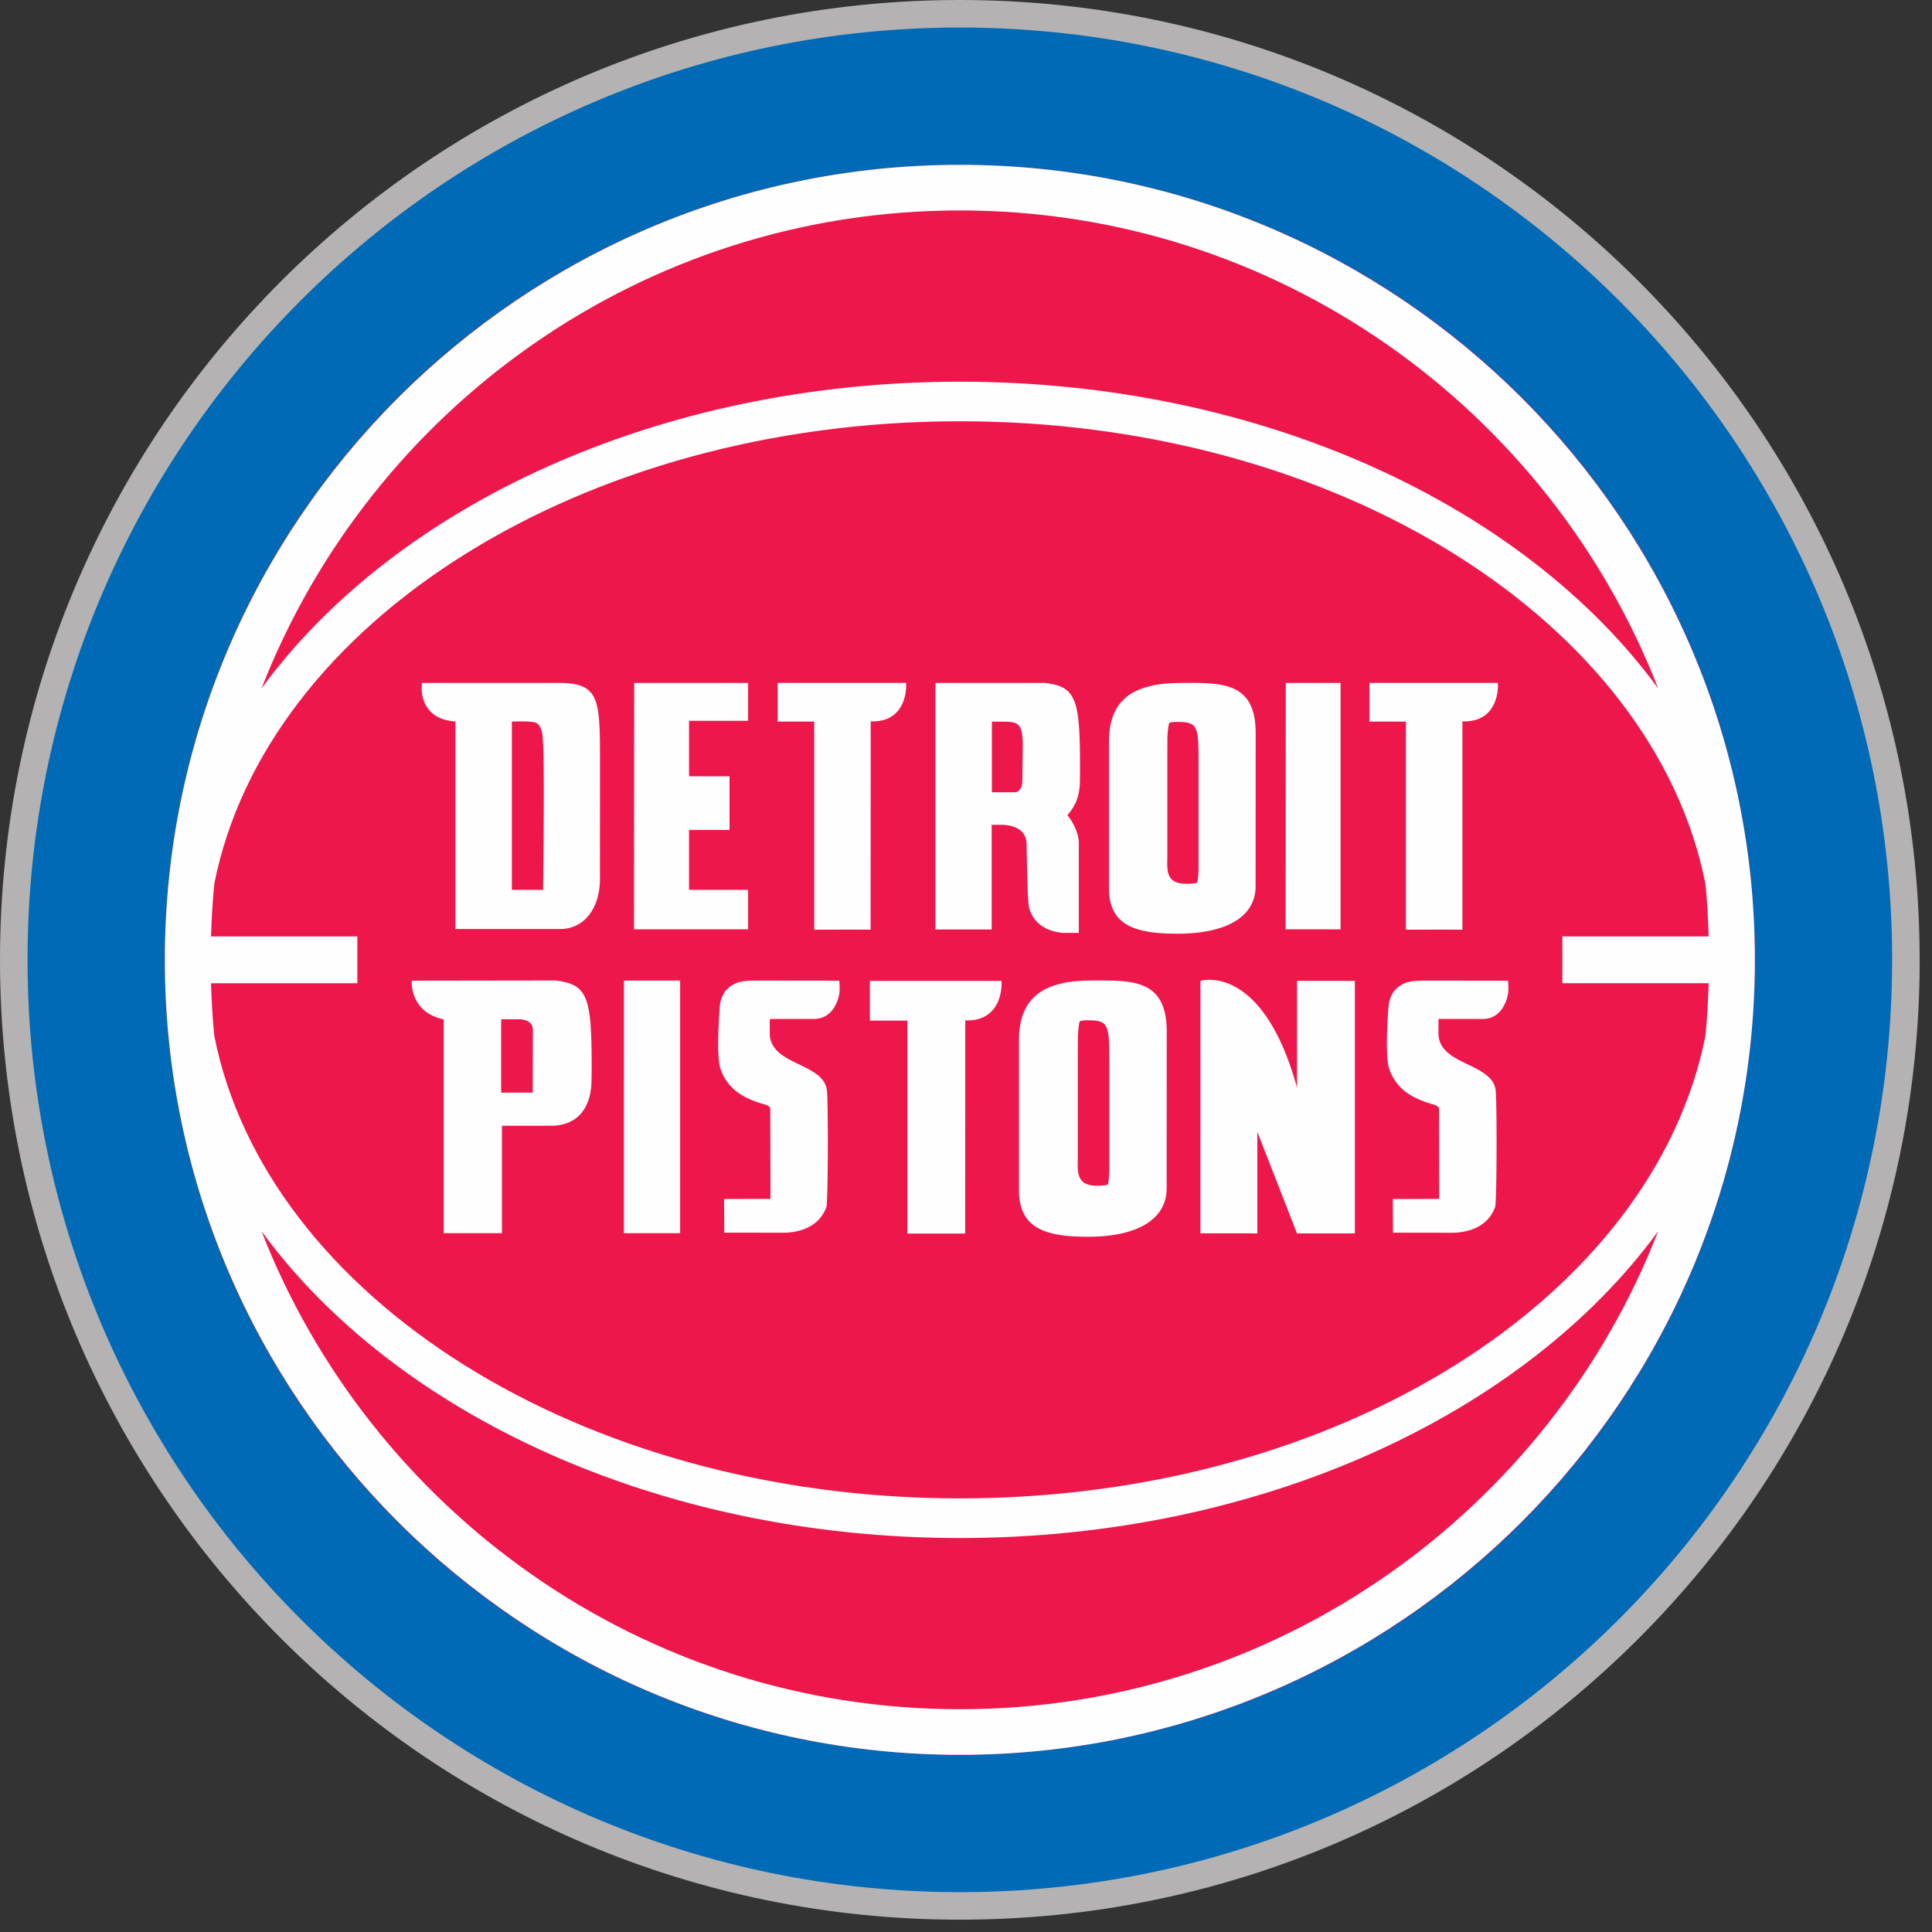
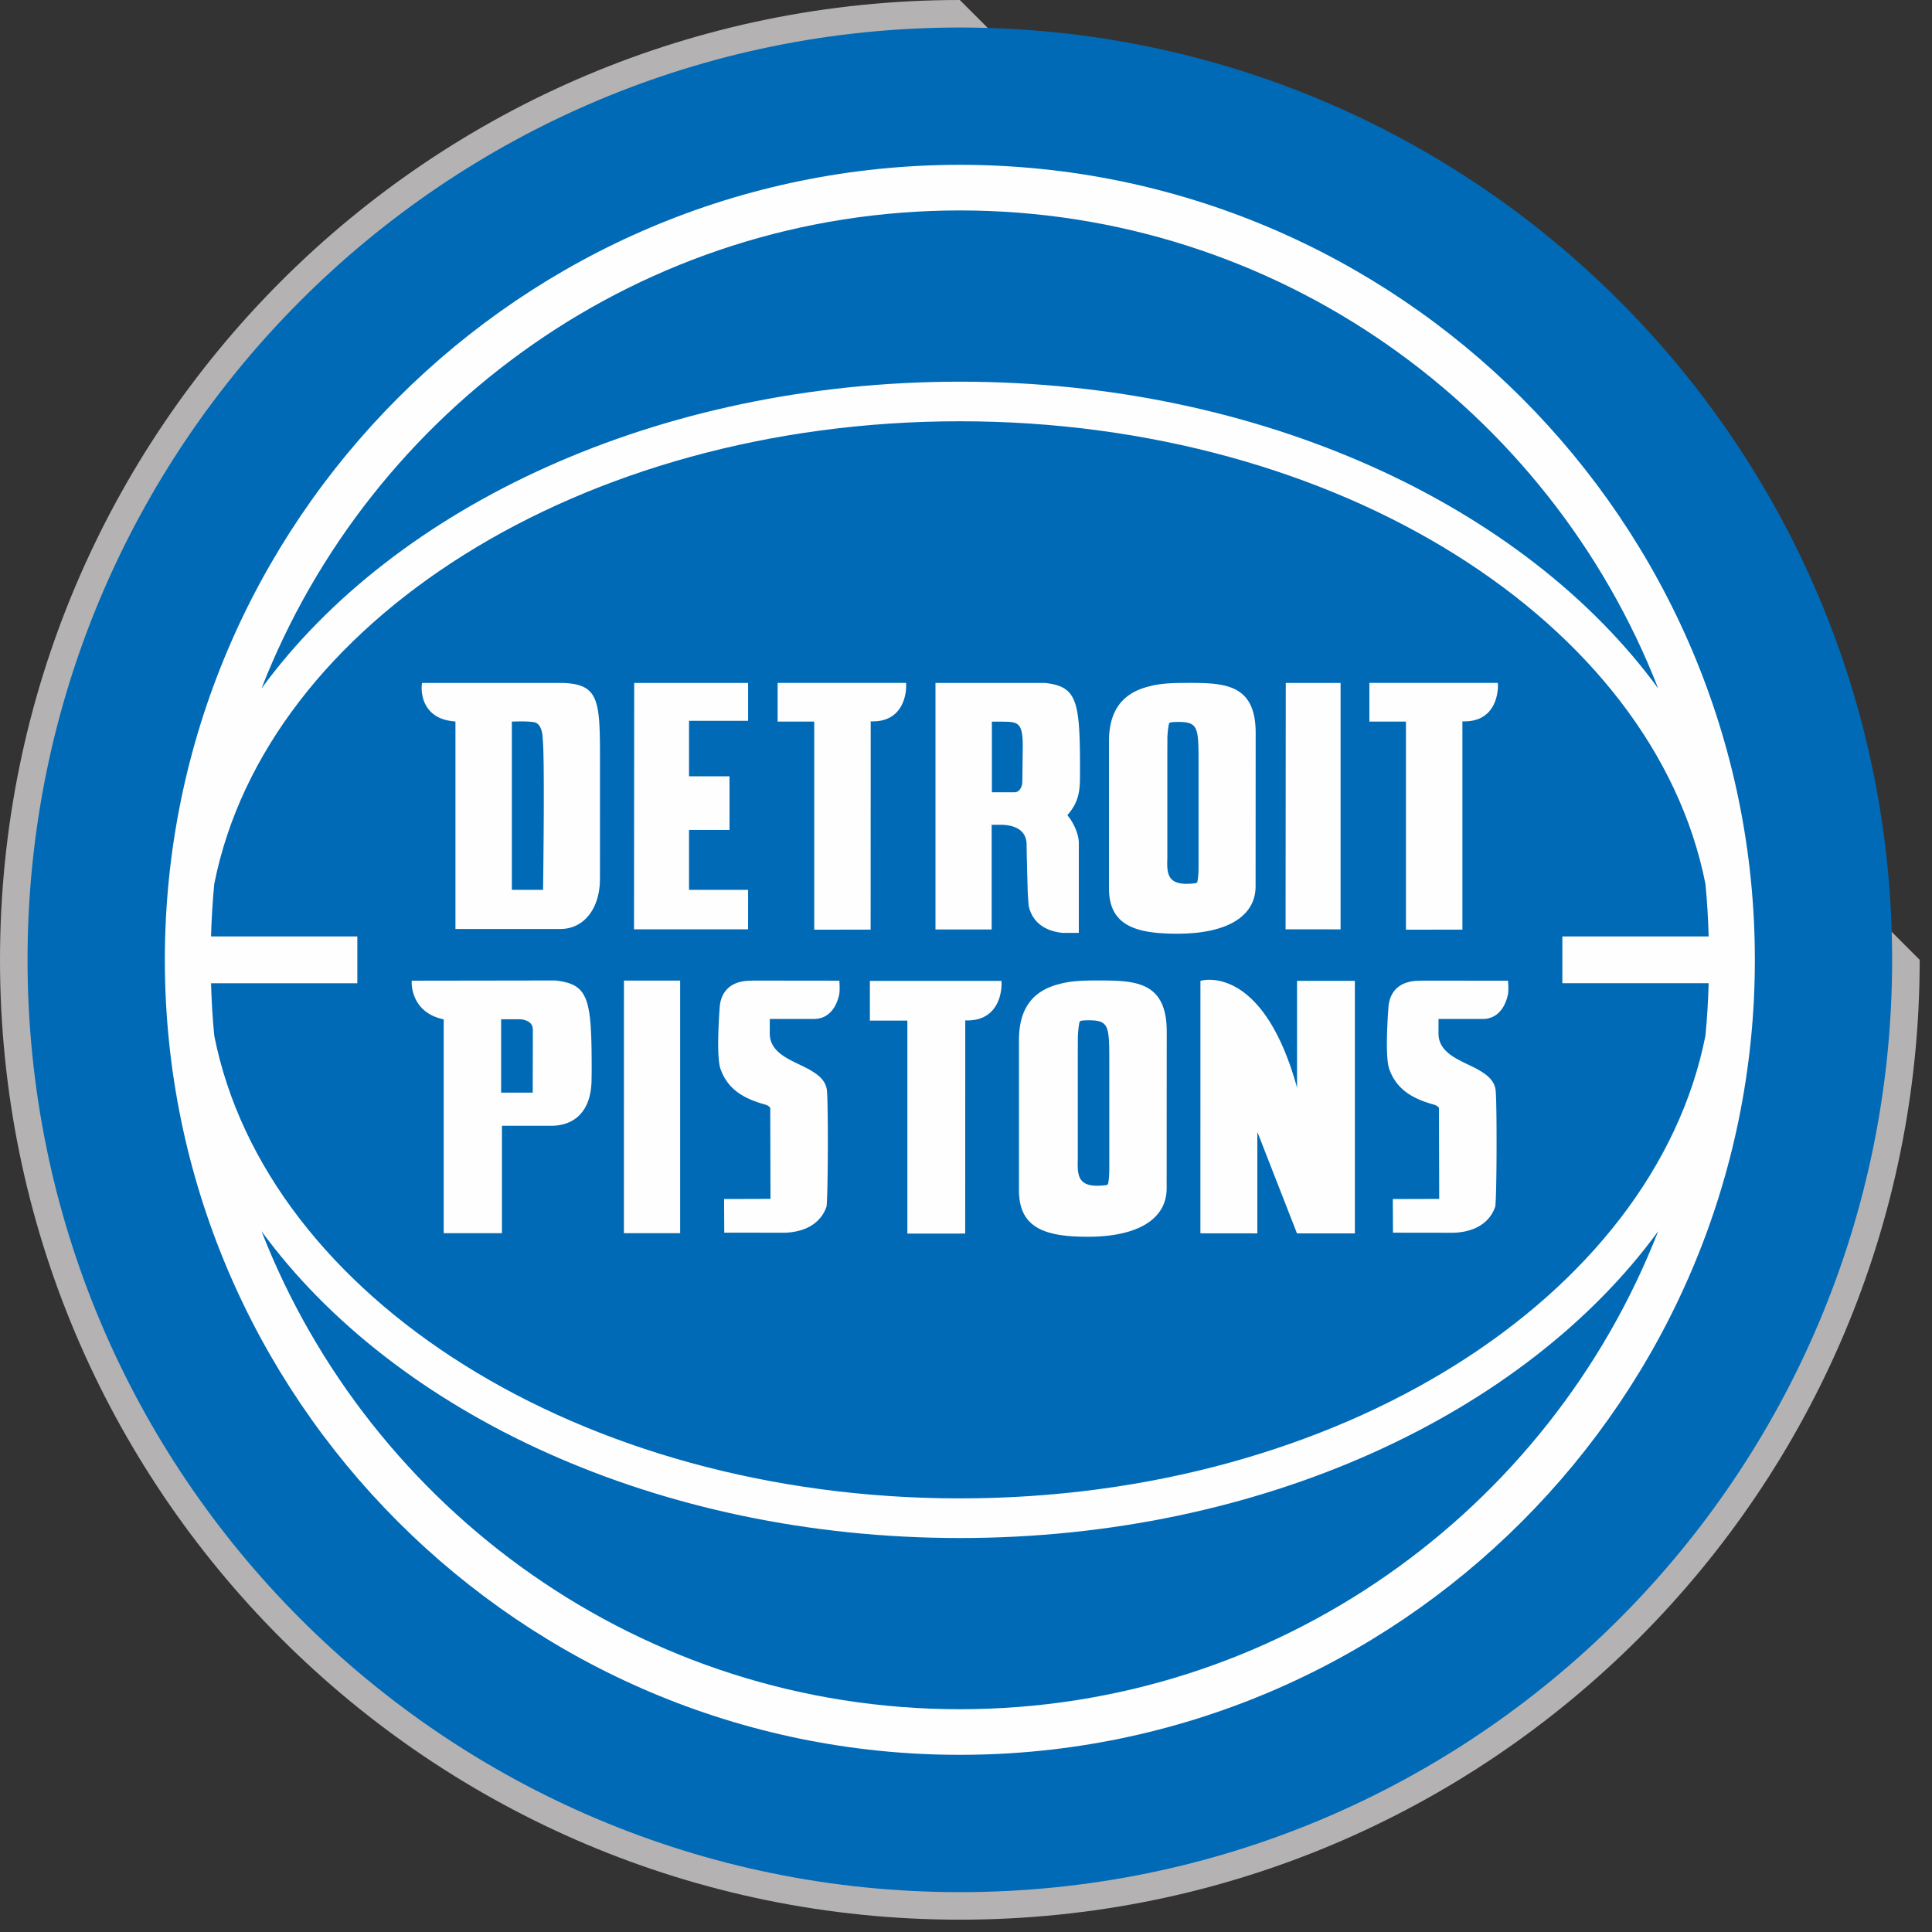
<svg xmlns="http://www.w3.org/2000/svg" width="500" height="500" viewBox="0 0 500 500" fill-rule="evenodd">
  <rect x="0" y="0" width="500" height="500" fill="#333333" stroke="none" />
-   <path d="M496.816 248.406c0 137.193-111.22 248.406-248.406 248.406C111.213 496.81 0 385.598 0 248.406S111.213 0 248.4 0c137.184 0 248.406 111.213 248.406 248.406" fill="#b4b2b2" />
+   <path d="M496.816 248.406c0 137.193-111.22 248.406-248.406 248.406C111.213 496.81 0 385.598 0 248.406S111.213 0 248.4 0" fill="#b4b2b2" />
  <path d="M489.683 248.406c0 133.25-108.025 241.28-241.275 241.28-133.258 0-241.28-108.03-241.28-241.28C7.13 115.148 115.15 7.123 248.41 7.123c133.25 0 241.275 108.025 241.275 241.283" fill="#006ab6" />
-   <path d="M454.156 248.406c0 113.627-92.115 205.738-205.75 205.738S42.66 362.033 42.66 248.406 134.77 42.664 248.406 42.664s205.75 92.11 205.75 205.742" fill="#ed174b" />
  <g fill="#fefefe">
    <path d="M248.408 442.345c-82.176 0-152.53-51.393-180.725-123.705 34.48 47.193 102.545 79.4 180.725 79.4s146.246-32.197 180.73-79.4c-28.197 72.3-98.553 123.705-180.73 123.705m0-387.885c82.176 0 152.537 51.398 180.734 123.713-34.488-47.193-102.55-79.393-180.734-79.393s-146.246 32.2-180.73 79.393C95.875 105.857 166.232 54.46 248.408 54.46m-193.795 200h37.865v-12.107H54.613c.143-4.582.4-9.14.844-13.63 13.418-67.56 94.807-119.7 192.95-119.7 98.135 0 179.533 52.127 192.955 119.693.45 4.492.705 9.045.84 13.627h-37.865v12.107h37.865c-.135 4.582-.4 9.135-.84 13.63-13.422 67.557-94.82 119.7-192.955 119.7-98.143 0-179.533-52.127-192.95-119.7-.455-4.496-.7-9.05-.844-13.63M248.408 42.656c-113.447 0-205.746 92.3-205.746 205.75s92.3 205.742 205.746 205.742 205.75-92.295 205.75-205.742-92.3-205.75-205.75-205.75m-86.94 276.486h14.553v-65.365h-14.545z" />
    <path d="M217.23 253.8l-.44-.004-21.8-.025-.742.04c-4.4 0-7.18 2.082-7.865 5.865-.123.615-.123 1.086-.123 1.086-.012.14-1.004 12.4.2 15.844 1.95 5.623 6.488 7.7 10.668 9 .135.04.28.082.43.12.266.074.54.148.807.258.463.184.783.434.975.746l.06 23.537-12.008.037.045 8.705 15.803.02c5.484-.242 9.266-2.643 10.668-6.787.393-3.197.45-25.1.13-29.7-.098-1.725-.9-3.1-2.484-4.37-.623-.48-1.4-.975-2.365-1.525a73.97 73.97 0 0 0-2.693-1.324c-3.418-1.668-7.287-3.557-7.287-7.9l.016-3.72h11.422c2.344 0 4.217-1.143 5.43-3.3.918-1.66 1.168-3.316 1.164-3.406.102-1.078.045-2.086.004-2.75l-.025-.44zm61.713 14.685c.07-1.725.213-3.016.45-4.04l.262-.254c.648-.098 1.283-.143 2.053-.143l.3.004c4.934.06 5.074 1.54 5.074 10.467v27.295c0 .8 0 1.582-.053 2.393a14.17 14.17 0 0 1-.266 2.205l-.266.258a17.45 17.45 0 0 1-2.594.197c-1.807 0-3.07-.398-3.852-1.205-1.156-1.193-1.193-3.184-1.12-5.492v-27.566l.02-4.12m4.8-14.738c-3.275 0-6.693.107-9.443.885-7.127 1.717-10.6 6.475-10.6 14.553v38.885c0 9.96 7.127 12 17.824 12 12.96 0 20.398-4.578 20.398-12.553l.02-40.53c0-13.242-8.44-13.242-18.2-13.242m51.94 27.8c-6.95-25.168-18.102-27.975-22.72-27.975-1.2 0-1.926.193-1.955.2l-.348.094-.004 65.316 14.734.016V292.93l10.266 26.275h14.975V253.84H335.67v27.713zm-197.8 1.225l-8.2.008v-18.984h5.115c1.615.213 3.1.836 3.1 2.78l-.037 16.197m5.88-29.025l-37.176.053-.02.443c-.004.078-.3 7.783 8.28 9.57v55.34H129.9v-27.8h12.668c6.7 0 10.525-4.402 10.525-12.066l.033-2.344c0-18.516-.75-22.225-9.365-23.184m115.43.102h-34.066v10.275h9.7v55.123l14.967-.012.016-55.168.54.012c2.676 0 4.807-.816 6.336-2.426 2.717-2.865 2.525-7.172 2.516-7.357l-.02-.447zm131.1-.05l-.44-.004-21.8-.025-.742.04c-4.4 0-7.18 2.082-7.86 5.865-.123.615-.123 1.086-.123 1.086-.012.14-1.008 12.4.197 15.844 1.95 5.623 6.488 7.7 10.664 9l.434.12c.266.074.54.148.807.258.463.184.787.434.98.746l.057 23.537-12.008.037.045 8.705 15.807.02c5.48-.242 9.262-2.643 10.668-6.787.4-3.197.447-25.1.13-29.7-.102-1.725-.893-3.1-2.488-4.37-.623-.48-1.4-.975-2.36-1.525a82.01 82.01 0 0 0-2.693-1.324c-3.422-1.668-7.287-3.557-7.287-7.9l.012-3.72h11.422c2.344 0 4.217-1.143 5.43-3.3.918-1.66 1.168-3.316 1.164-3.406.102-1.078.05-2.086.004-2.75l-.025-.44zm-133.604-67.042l2.48-.008.393.008c3.807.06 5.225.082 5.127 6.795l-.102 8.324-.012.5c.012.77-.316 1.623-.8 2.127-.344.352-.754.53-1.217.53h-5.857V186.77zm-.04 26.68h2.53c2.43.05 6.508.795 6.508 5.164 0 2.086.2 8.62.258 11.074l.03.984c.02.365.18 3.56.336 4.168 1.04 3.807 4.004 6.1 8.627 6.586h4.262V218.16c0-1.996-1.1-4.8-2.652-6.8l-.3-.422c2.336-2.623 3.242-5.27 3.242-9.307l.02-2.275c0-18.066-.725-21.7-9.115-22.615H242.1v63.8h14.545v-27.094zm90.294-36.698h-14.184l-.05 63.758 14.234.008z" />
    <path d="M210.72 240.603l14.598-.02.02-53.9.533.008c2.62 0 4.7-.795 6.197-2.37 2.643-2.8 2.455-6.984 2.443-7.156l-.02-.43h-33.24v10.016h9.47v53.84zm153.15 0l14.6-.02v-53.9l.533.008c2.63 0 4.717-.8 6.213-2.373 2.643-2.8 2.455-6.98 2.447-7.152l-.025-.43h-33.242v10.016h9.463v53.84zm-170.264-10.315H178.32v-15.5h10.48v-13.88h-10.48v-14.36h15.287v-9.795H164.13l-.05 63.758h29.525zm-53.06 0h-8.078V186.75c5.004-.2 6.066.234 6.148.27 1.88.742 1.848 4.238 1.848 4.328.53 5.04.135 34.93.082 38.94m5.037-53.537h-36.357l-.053.4c-.025.156-.463 3.816 1.898 6.6 1.496 1.78 3.783 2.77 6.8 2.963v53.717h27.074c6.176 0 10.324-5.246 10.324-13.053l.008-29.6c.012-16.324.016-20.713-9.705-21.037m156.533 14.436c.07-1.7.213-2.95.447-3.96l.262-.242c.635-.098 1.27-.143 2.033-.143l.3.004c4.898.057 5.037 1.512 5.037 10.246v26.7c0 .8 0 1.553-.05 2.34-.04.766-.127 1.488-.266 2.164l-.266.25a17.15 17.15 0 0 1-2.578.193c-1.8 0-3.04-.4-3.82-1.176-1.148-1.172-1.184-3.123-1.1-5.377V195.2l.02-4.033m4.762-14.426c-3.25 0-6.64.102-9.37.87-7.074 1.68-10.512 6.34-10.512 14.242V229.9c0 9.746 7.074 11.742 17.7 11.742 12.865 0 20.242-4.48 20.242-12.283l.02-39.664c0-12.963-8.377-12.963-18.07-12.963" />
  </g>
</svg>